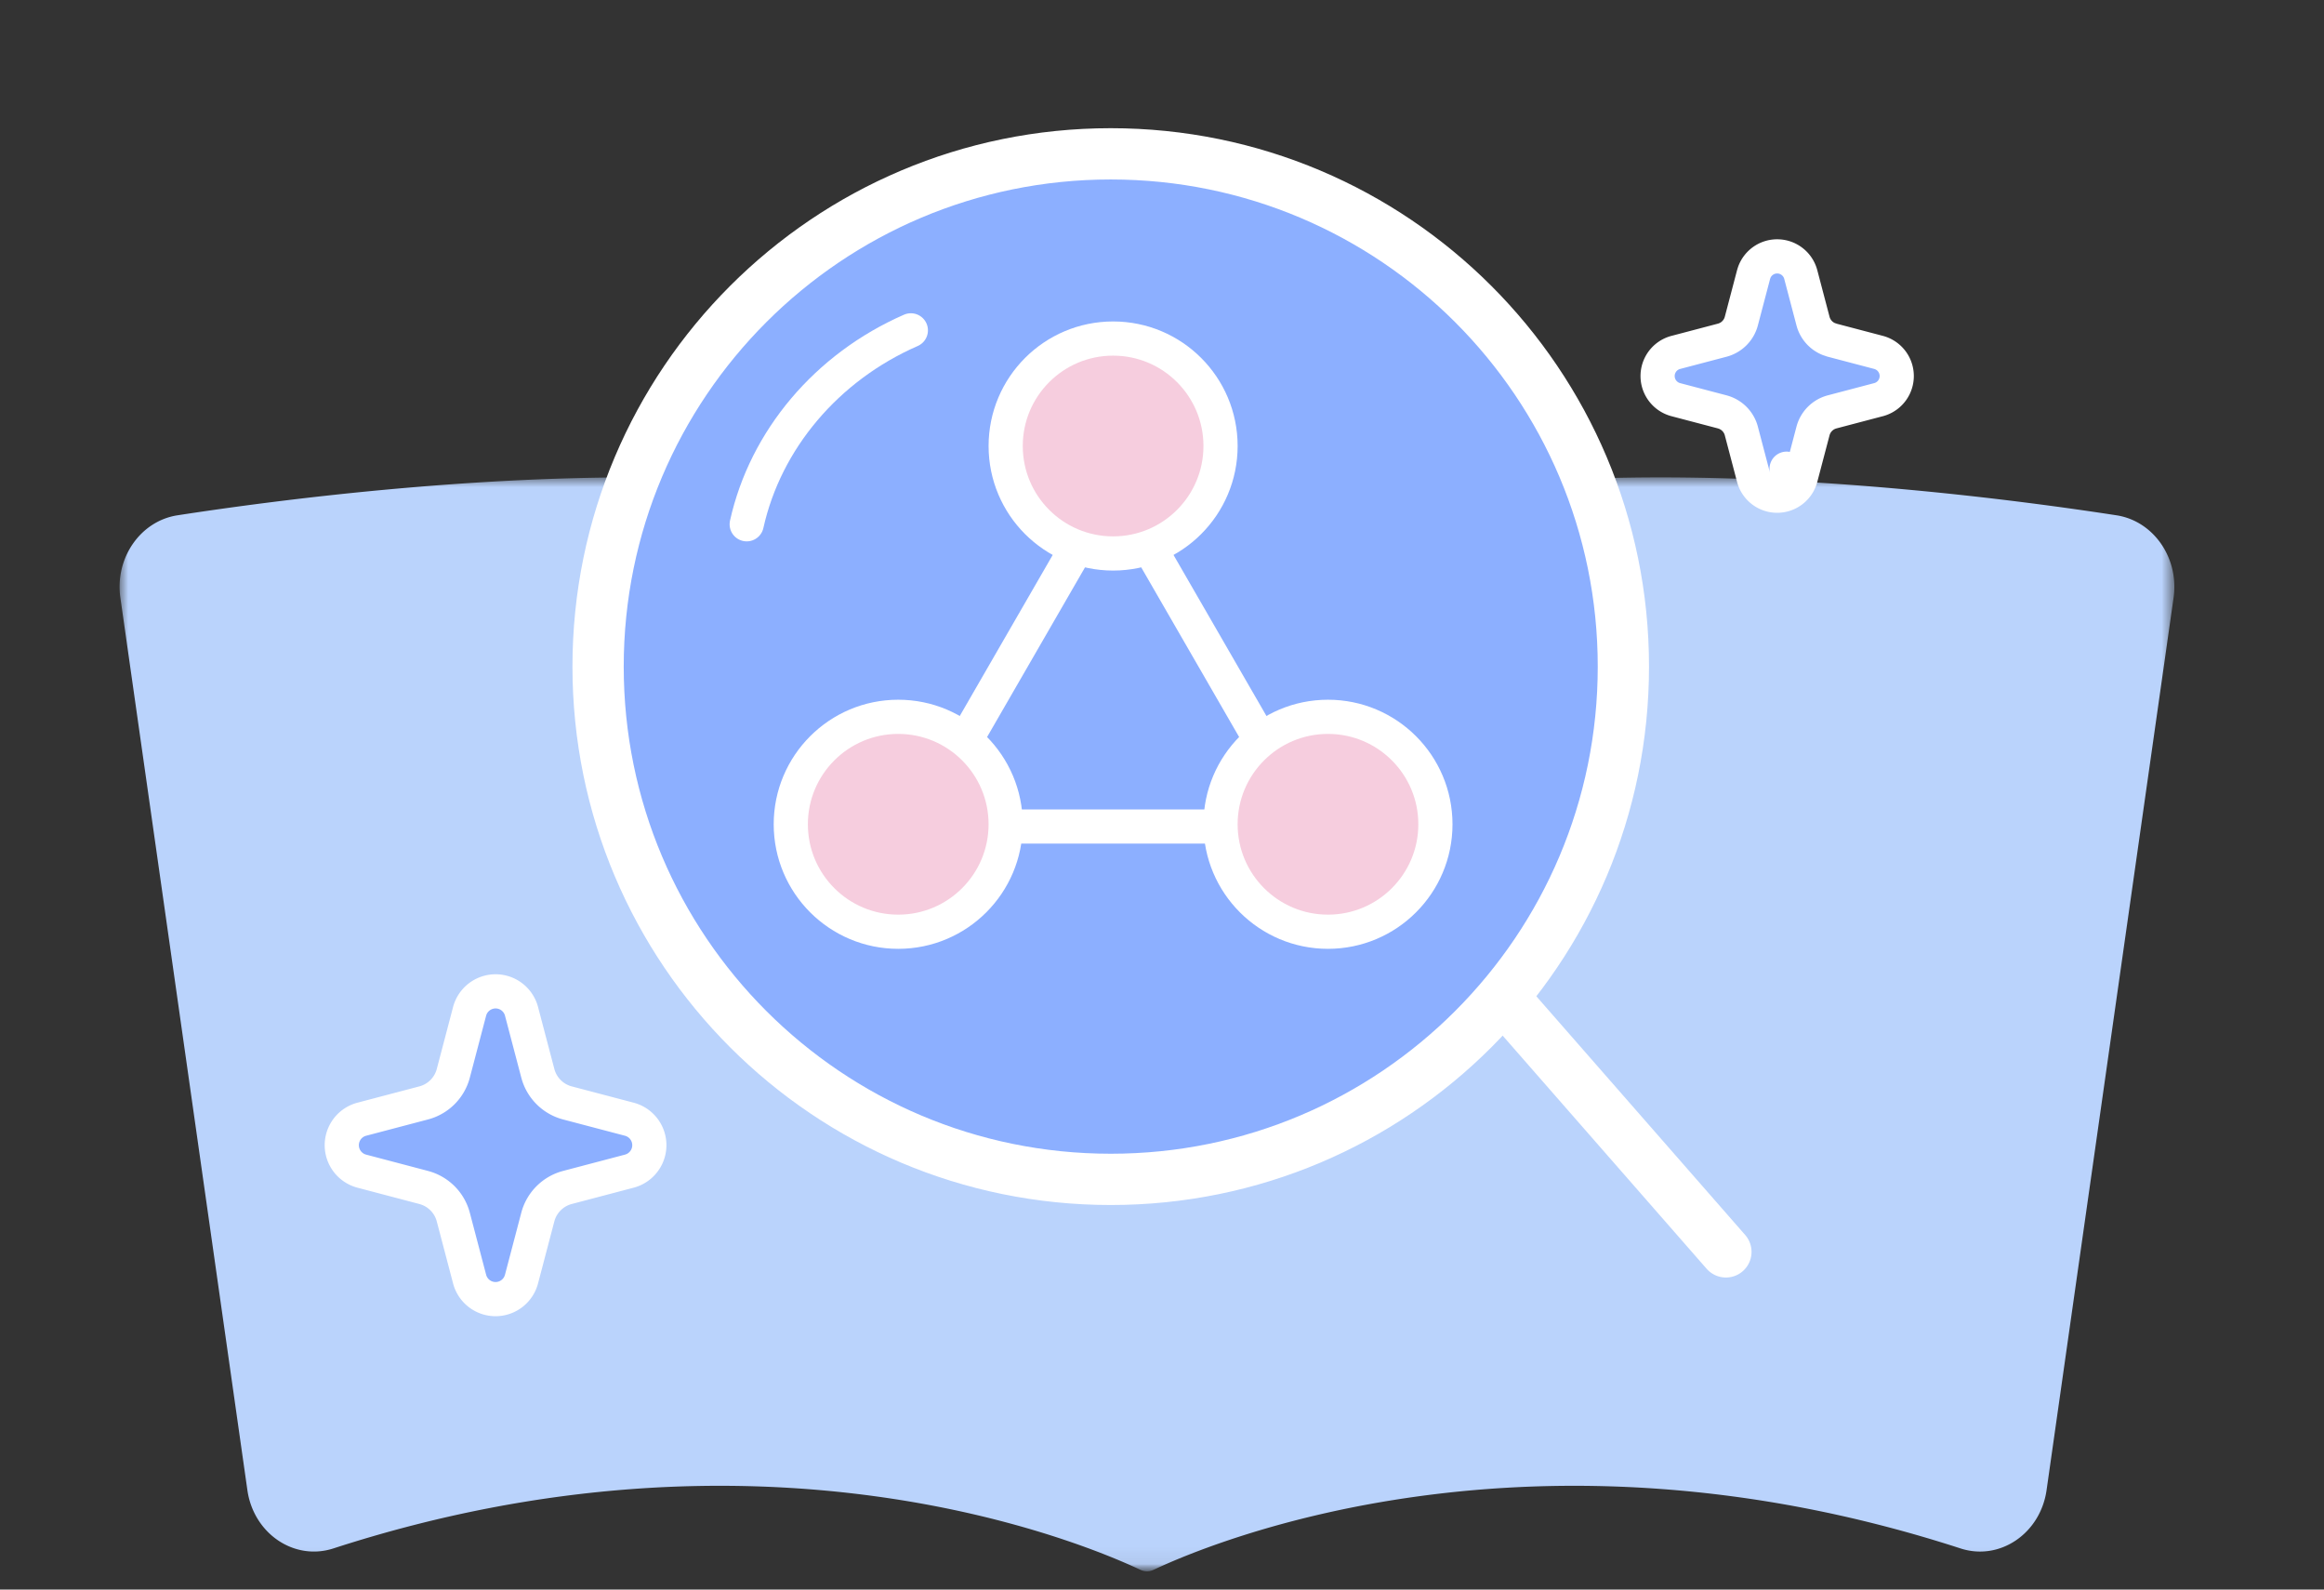
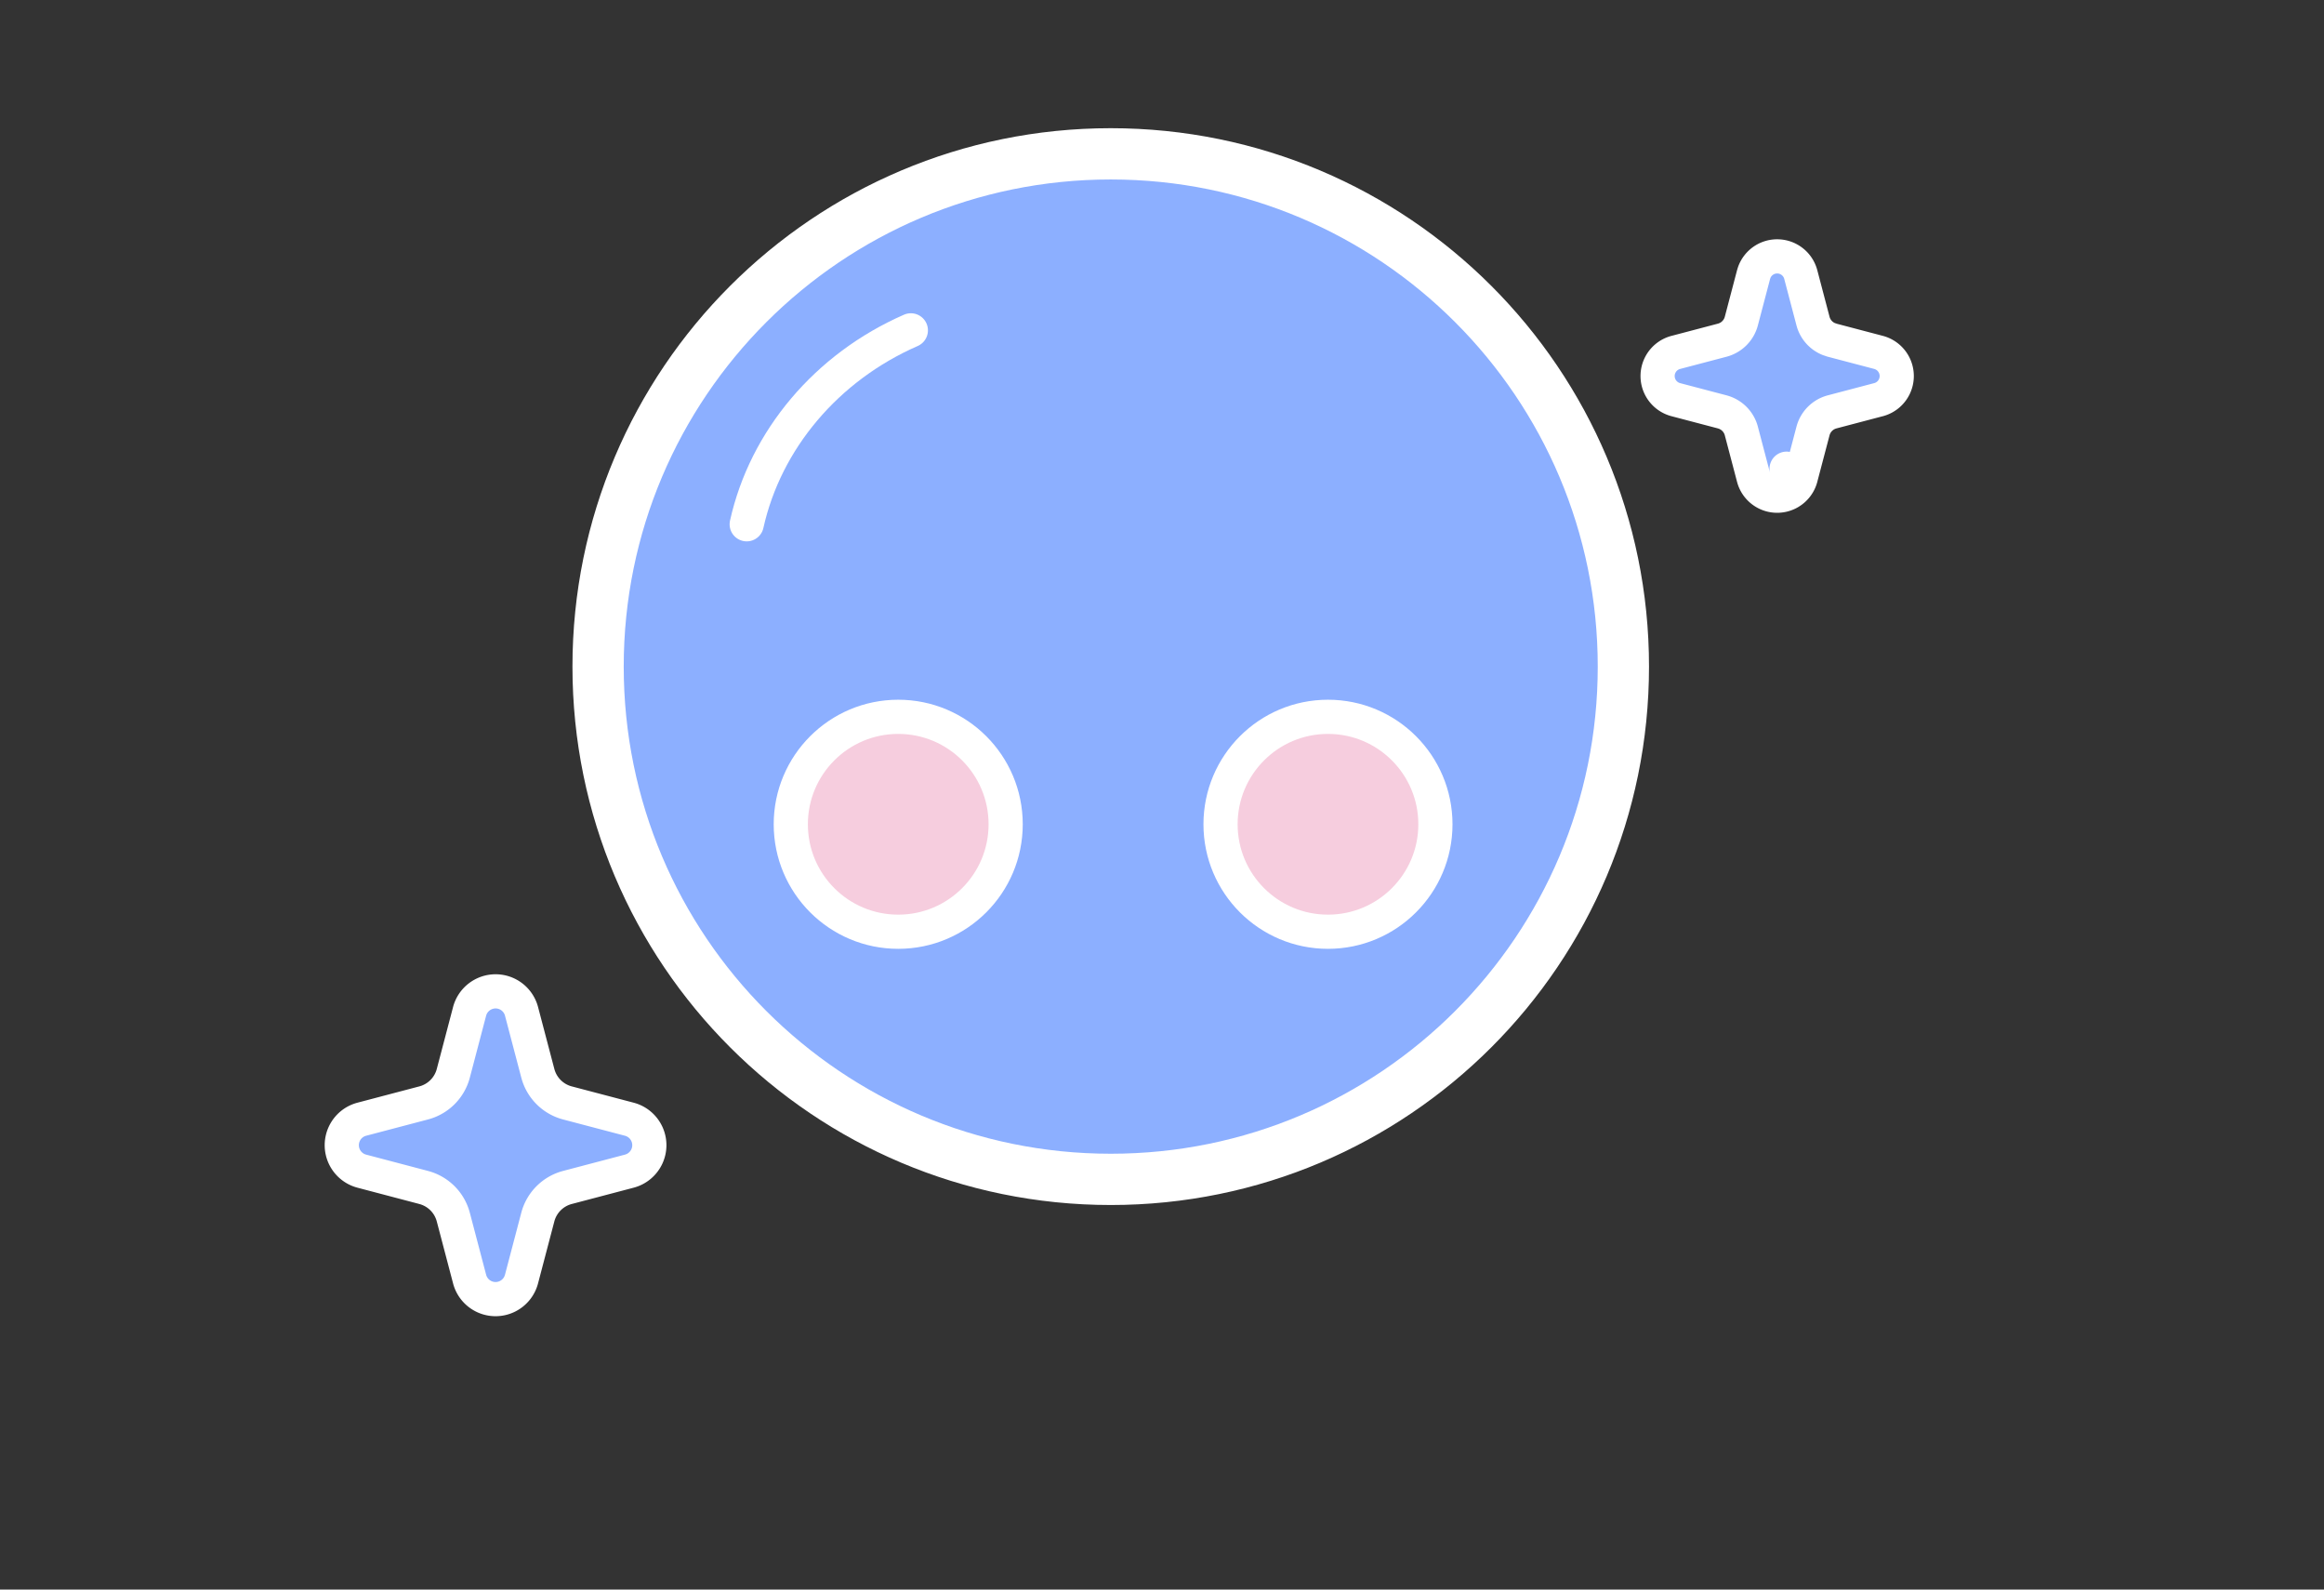
<svg xmlns="http://www.w3.org/2000/svg" width="136" height="93" fill="none">
  <rect width="100%" height="100%" fill="#333333" stroke="none" />
  <g clip-path="url(#a)">
    <mask id="b" width="136" height="93" x="0" y="0" maskUnits="userSpaceOnUse" style="mask-type:luminance">
-       <path fill="#fff" d="M135.147 0H0v92.17h135.147z" />
-     </mask>
+       </mask>
    <g mask="url(#b)">
      <mask id="c" width="121" height="65" x="7" y="27" maskUnits="userSpaceOnUse" style="mask-type:luminance">
-         <path fill="#fff" d="M127.242 27.93H7v64h120.242z" />
+         <path fill="#fff" d="M127.242 27.93H7v64h120.242" />
      </mask>
      <g mask="url(#c)">
        <path fill="#BAD3FC" d="M67.121 91.93a.9.9 0 0 0 .384-.087c3.476-1.638 22.082-9.407 47.228-1.25 2.294.743 4.67-.872 5.032-3.412l7.432-52.21c.33-2.323-1.169-4.488-3.339-4.823-11.624-1.79-45.652-5.902-55.863 5.432-.366.407-1.381.407-1.748 0-10.21-11.334-44.238-7.223-55.862-5.432-2.17.335-3.67 2.5-3.34 4.823l7.432 52.21c.362 2.54 2.738 4.155 5.032 3.411 25.147-8.156 43.753-.387 47.228 1.251a.9.9 0 0 0 .384.086" />
      </g>
    </g>
    <path fill="#8CAFFF" stroke="#fff" stroke-linecap="round" stroke-linejoin="round" stroke-width="3" d="M65 69c16.569 0 30-13.431 30-30C95 22.432 81.569 9 65 9 48.432 9 35 22.432 35 39c0 16.569 13.432 30 30 30" />
-     <path stroke="#fff" stroke-linecap="round" stroke-linejoin="round" stroke-width="3" d="M88.703 59.19 101 73.242" />
-     <path stroke="#fff" stroke-width="2" d="M76.692 48.357H53.586l11.553-20.012z" />
-     <circle cx="65.139" cy="26.094" r="6.287" fill="#F6CDDE" stroke="#fff" stroke-linecap="round" stroke-linejoin="round" stroke-width="2" />
    <circle cx="52.564" cy="48.225" r="6.287" fill="#F6CDDE" stroke="#fff" stroke-linecap="round" stroke-linejoin="round" stroke-width="2" />
    <circle cx="77.713" cy="48.225" r="6.287" fill="#F6CDDE" stroke="#fff" stroke-linecap="round" stroke-linejoin="round" stroke-width="2" />
    <path fill="#8CAFFF" stroke="#fff" stroke-linecap="round" stroke-linejoin="round" stroke-width="2" d="M104 15c.649 0 1.216.436 1.381 1.065l.716 2.72v0c.125.478.468.865.919 1.05l.2.067v.001l2.719.715.003.001a1.43 1.43 0 0 1 0 2.762h-.003l-2.719.716v0a1.57 1.57 0 0 0-1.119 1.118v0l-.716 2.718h.001a1.428 1.428 0 0 1-2.764 0v0l-.715-2.717a1.57 1.57 0 0 0-1.119-1.118v-.001l-2.719-.715-.004-.001a1.43 1.43 0 0 1 .001-2.762h.003l2.719-.716v0a1.57 1.57 0 0 0 1.119-1.119l.715-2.718.036-.116c.201-.566.737-.95 1.346-.95m.553 12.426.001.002-.002-.006zM29 58a1.57 1.57 0 0 1 1.52 1.172l.954 3.625a2.43 2.43 0 0 0 1.73 1.73l3.625.954a1.571 1.571 0 0 1 0 3.038l-3.626.955a2.43 2.43 0 0 0-1.73 1.73l-.953 3.624a1.57 1.57 0 0 1-3.04.001v0l-.954-3.626a2.43 2.43 0 0 0-1.73-1.728v-.001l-3.625-.955a1.571 1.571 0 0 1 0-3.038l3.626-.955a2.43 2.43 0 0 0 1.73-1.73l.953-3.624v-.001A1.575 1.575 0 0 1 29 58" />
    <path stroke="#fff" stroke-linecap="round" stroke-width="2" d="M43.697 30.673c1.101-4.949 4.685-9.195 9.606-11.346" />
  </g>
  <defs>
    <clipPath id="a">
      <path fill="#fff" d="M0 0h135.147v92.169H0z" />
    </clipPath>
  </defs>
</svg>